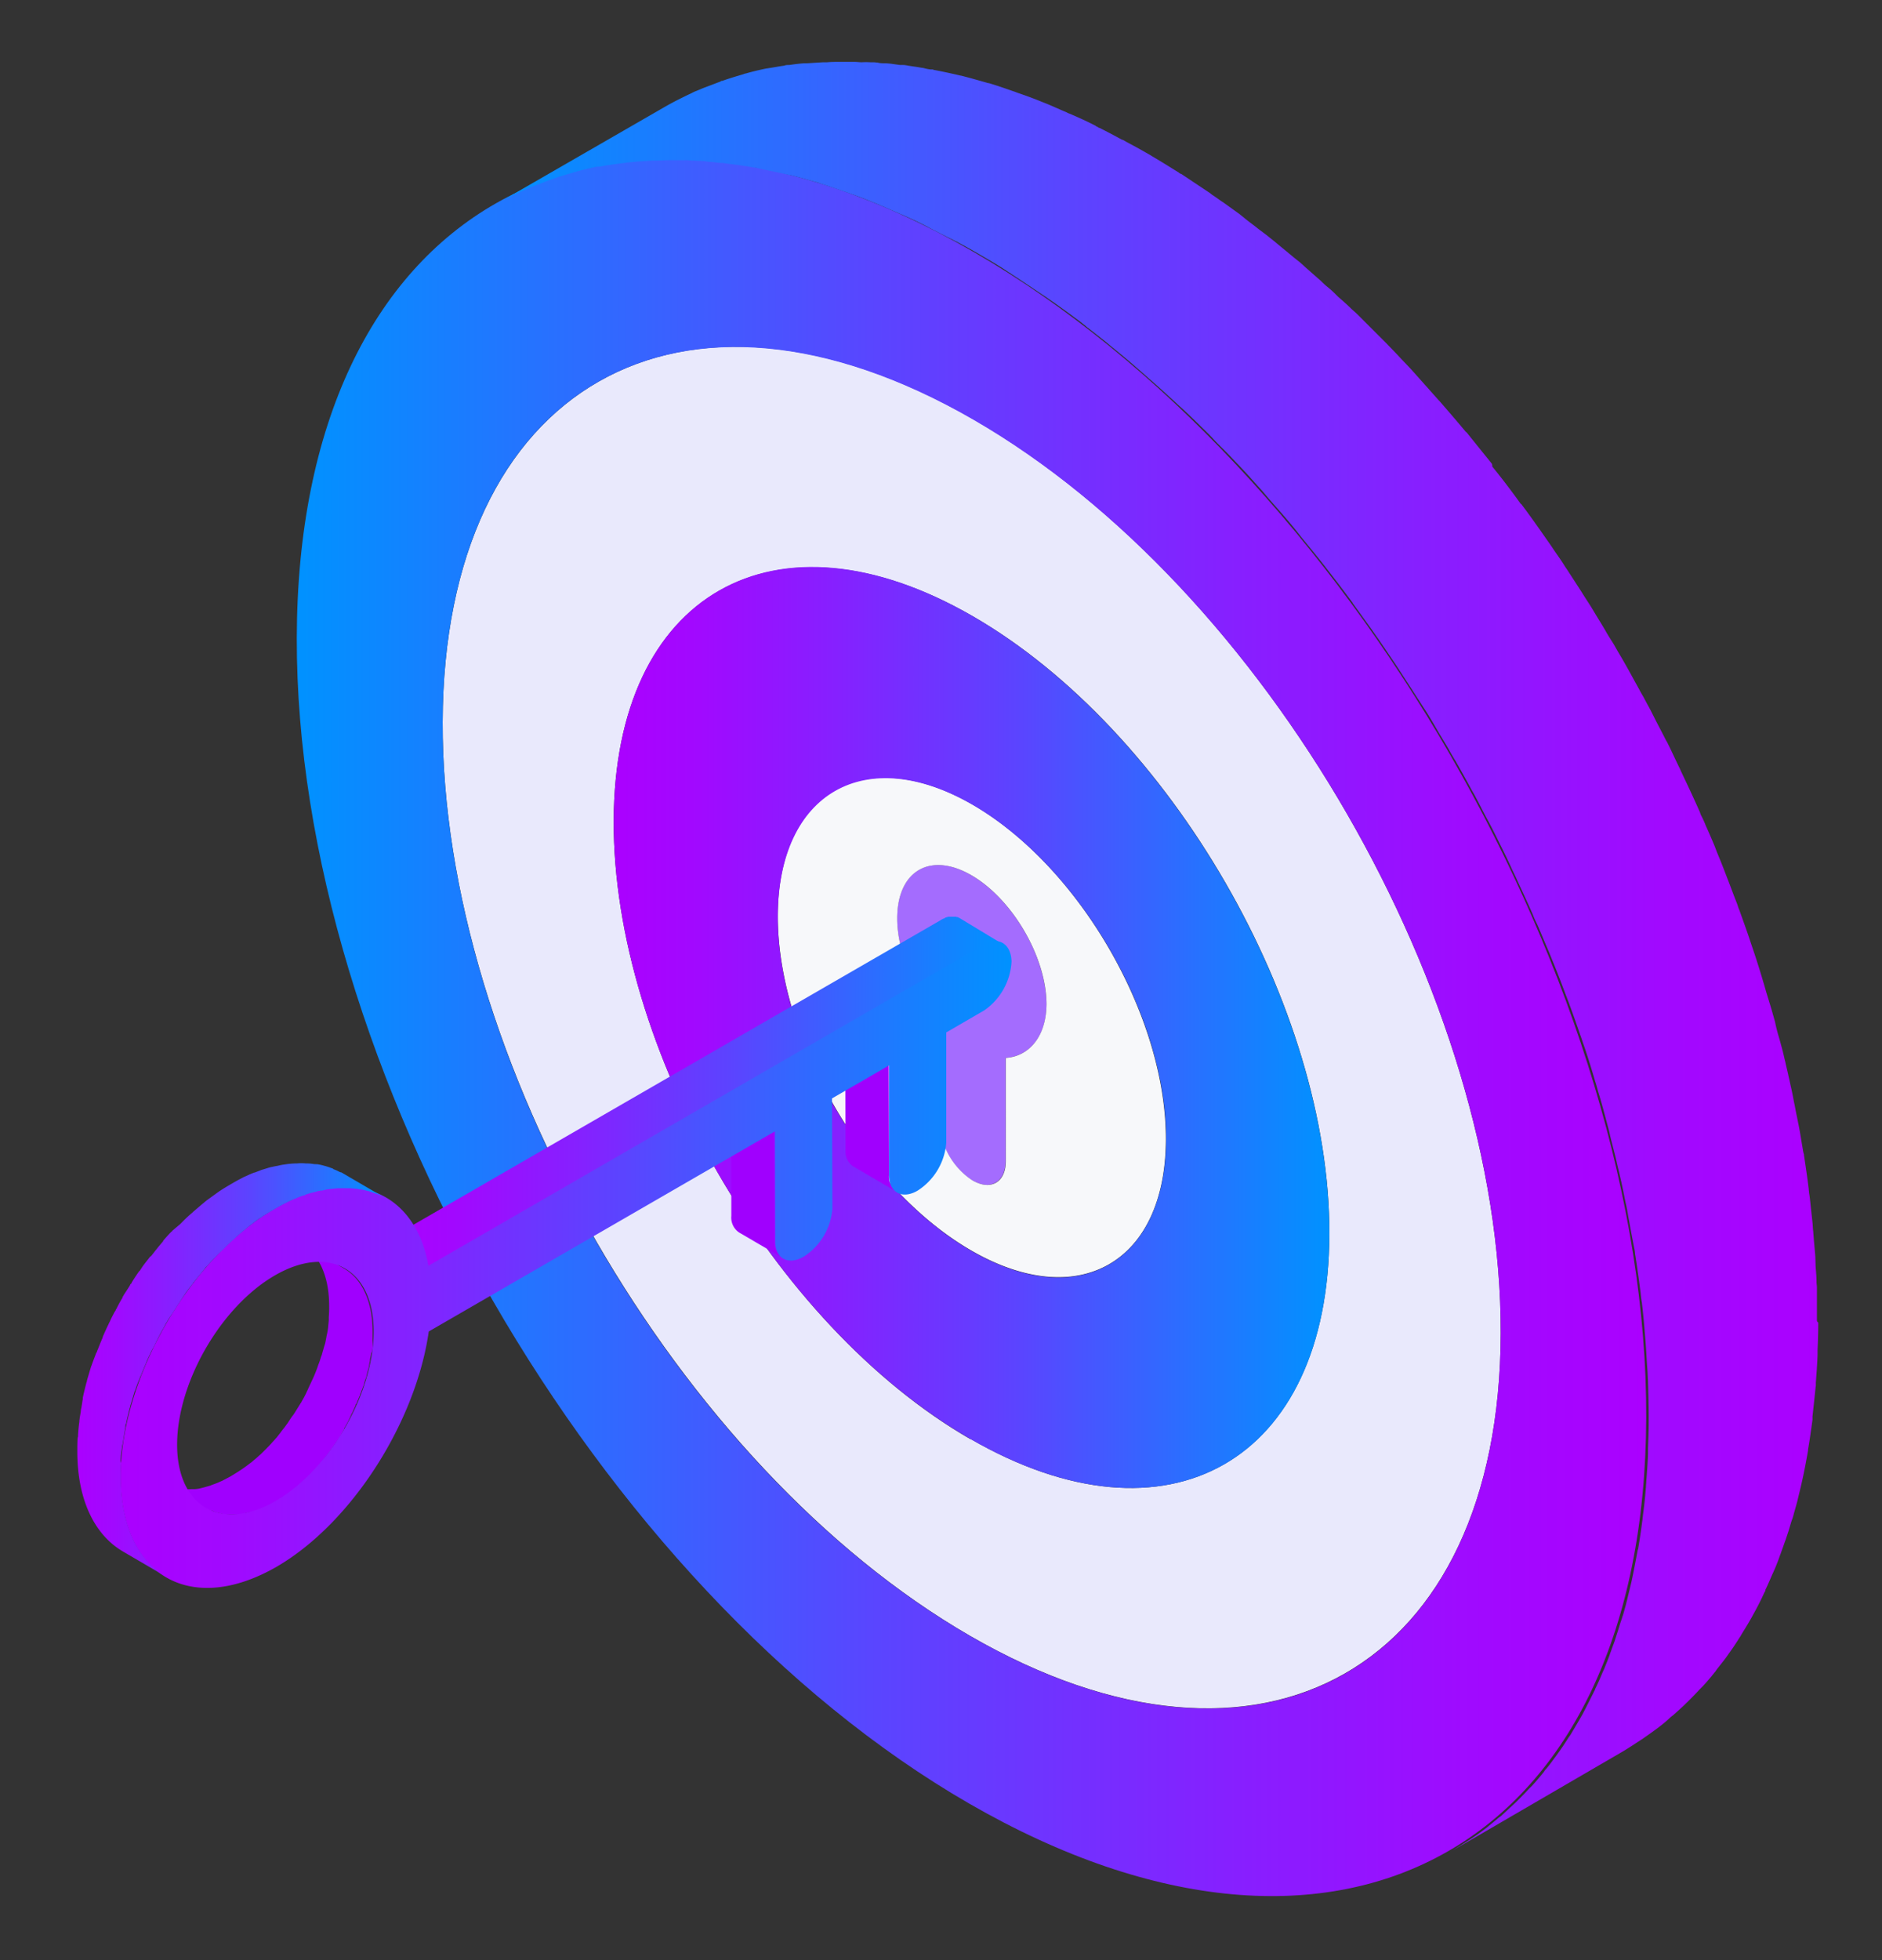
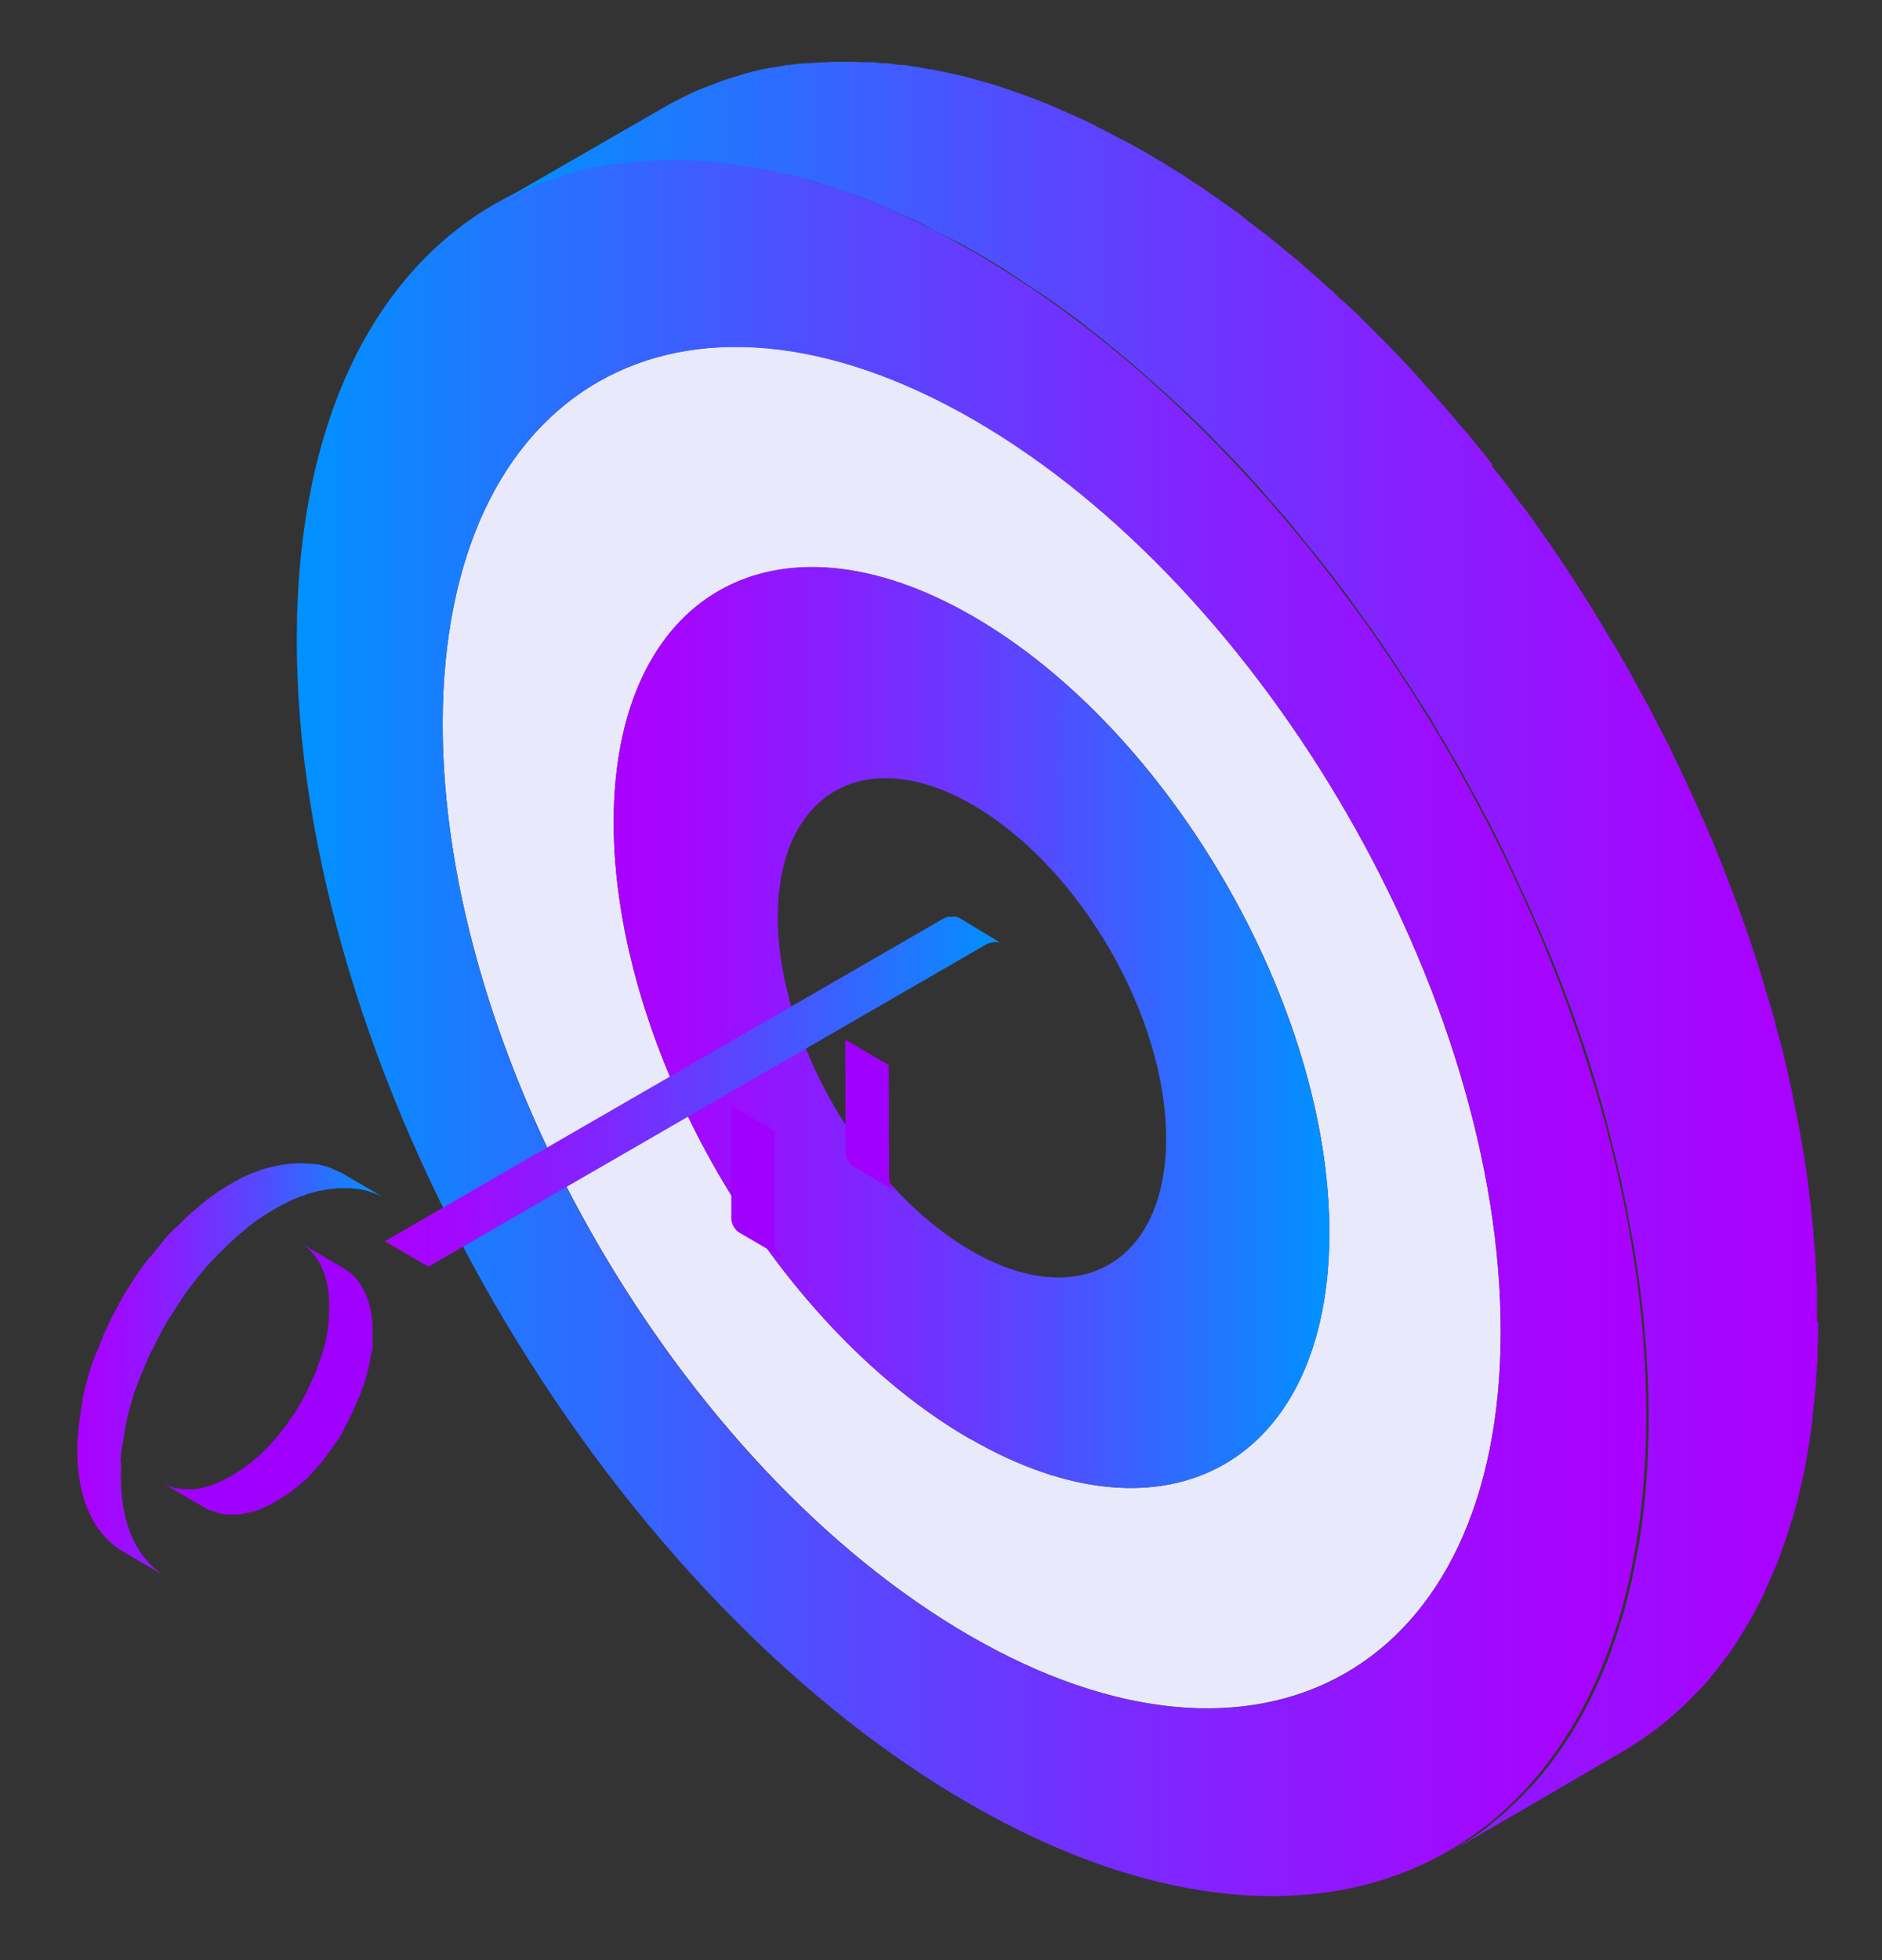
<svg xmlns="http://www.w3.org/2000/svg" xmlns:xlink="http://www.w3.org/1999/xlink" id="Layer_1" data-name="Layer 1" viewBox="0 0 296.46 308.59">
  <rect x="0" y="0" width="296.46" height="308.59" fill="#333333" stroke="none" />
  <defs>
    <style>.cls-1{fill:#a46cfe;}.cls-2{fill:#f7f8fa;}.cls-3{fill:#e9e9fc;}.cls-4{fill:url(#linear-gradient);}.cls-5{fill:url(#New_Gradient_Swatch_copy);}.cls-6{fill:url(#linear-gradient-2);}.cls-7{fill:#a000fe;}.cls-8{fill:url(#New_Gradient_Swatch_copy-2);}.cls-9{fill:url(#New_Gradient_Swatch_copy-3);}.cls-10{fill:url(#New_Gradient_Swatch_copy-4);}</style>
    <linearGradient id="linear-gradient" x1="46.75" y1="161.78" x2="259.32" y2="161.78" gradientUnits="userSpaceOnUse">
      <stop offset="0" stop-color="#0092ff" />
      <stop offset="0.14" stop-color="#1e79ff" />
      <stop offset="0.43" stop-color="#5a45ff" />
      <stop offset="0.69" stop-color="#8620ff" />
      <stop offset="0.88" stop-color="#a109ff" />
      <stop offset="1" stop-color="#ab00ff" />
    </linearGradient>
    <linearGradient id="New_Gradient_Swatch_copy" x1="96.67" y1="161.75" x2="209.41" y2="161.75" gradientUnits="userSpaceOnUse">
      <stop offset="0" stop-color="#ab00ff" />
      <stop offset="0.12" stop-color="#a109ff" />
      <stop offset="0.31" stop-color="#8620ff" />
      <stop offset="0.57" stop-color="#5a45ff" />
      <stop offset="0.86" stop-color="#1e79ff" />
      <stop offset="1" stop-color="#0092ff" />
    </linearGradient>
    <linearGradient id="linear-gradient-2" x1="78.03" y1="150.45" x2="286.37" y2="150.45" xlink:href="#linear-gradient" />
    <linearGradient id="New_Gradient_Swatch_copy-2" x1="60.62" y1="171.85" x2="157.94" y2="171.85" xlink:href="#New_Gradient_Swatch_copy" />
    <linearGradient id="New_Gradient_Swatch_copy-3" x1="19.01" y1="199.07" x2="159.33" y2="199.07" xlink:href="#New_Gradient_Swatch_copy" />
    <linearGradient id="New_Gradient_Swatch_copy-4" x1="12.1" y1="215.64" x2="60.57" y2="215.64" xlink:href="#New_Gradient_Swatch_copy" />
  </defs>
  <g id="Layer_1-2" data-name="Layer 1">
-     <path class="cls-1" d="M153,137.78c6.48,3.75,11.84,12.91,11.84,20.36,0,5.3-2.95,8.19-6.43,8.41l0,16.22c0,3.32-2.36,4.72-5.25,3.06a11.52,11.52,0,0,1-5.2-9.05l.06-16.23c-4-4.5-6.7-10.66-6.7-16C141.33,137.09,146.53,134,153,137.78Z" />
-   </g>
+     </g>
  <g id="Layer_1-3" data-name="Layer 1">
-     <path class="cls-2" d="M153.17,126.64C170,136.39,183.7,160,183.65,179.4S169.88,206.61,153,196.86s-30.53-33.37-30.48-52.76S136.25,116.9,153.17,126.64Zm5.25,39.91c3.48-.22,6.37-3.11,6.43-8.41,0-7.45-5.36-16.61-11.84-20.36s-11.68-.69-11.68,6.81c0,5.3,2.74,11.46,6.7,16L148,176.78a11.51,11.51,0,0,0,5.19,9.05c2.89,1.66,5.25.32,5.25-3.06V166.55" />
-   </g>
+     </g>
  <g id="Layer_1-4" data-name="Layer 1">
    <path class="cls-3" d="M153.33,66c46,26.56,83.18,91,83.07,143.85s-37.6,74.24-83.6,47.67-83.23-91-83.07-143.86S107.33,39.45,153.33,66Zm-.48,160.51c31.12,18,56.45,3.54,56.56-32.24S184.34,114.92,153.22,97s-56.45-3.53-56.55,32.25,25.06,79.37,56.18,97.31" />
  </g>
  <g id="Layer_1-5" data-name="Layer 1">
    <path class="cls-4" d="M153.39,39.67c58.69,33.9,106.15,116.06,105.93,183.49s-47.93,94.63-106.63,60.78S46.59,167.88,46.75,100.4,94.69,5.76,153.39,39.67Zm-.59,217.87c46,26.57,83.44,5.25,83.6-47.61s-37-117.29-83.07-143.86-83.44-5.3-83.6,47.61,37,117.3,83.07,143.86" />
  </g>
  <g id="Layer_1-6" data-name="Layer 1">
    <path class="cls-5" d="M153.22,97c31.12,18,56.29,61.54,56.19,97.32S184,244.47,152.85,226.53,96.56,165,96.67,129.22,122.11,79,153.22,97ZM153,196.91c16.87,9.75,30.58,1.93,30.69-17.46s-13.61-43-30.48-52.75-30.58-1.93-30.69,17.46,13.61,43,30.48,52.75" />
  </g>
  <g id="Layer_1-7" data-name="Layer 1">
    <path class="cls-6" d="M286.21,207.84v-.32c0-1.61,0-3.22,0-4.82,0-.32-.06-.59-.06-.91,0-.65-.05-1.29-.11-1.93s-.05-1.5-.1-2.3l-.16-1.77c-.06-.7-.11-1.34-.16-2-.06-.43-.06-.91-.11-1.34-.11-1-.22-2-.32-2.94-.06-.59-.11-1.13-.22-1.72,0-.21-.05-.37-.05-.58-.21-1.77-.48-3.54-.75-5.36v-.11A3.88,3.88,0,0,1,284,181c-.26-1.5-.48-3-.8-4.5l-.16-.8c-.16-.7-.27-1.45-.43-2.14-.16-.86-.32-1.72-.54-2.63-.1-.48-.21-1-.32-1.44-.16-.81-.37-1.56-.53-2.36-.16-.59-.27-1.18-.43-1.77s-.38-1.44-.59-2.14-.43-1.55-.59-2.36c-.11-.37-.21-.75-.32-1.12-.27-1-.59-2-.91-3.05-.21-.65-.38-1.34-.59-2l-.16-.54c-.54-1.82-1.12-3.64-1.77-5.52v0l-.16-.48c-.53-1.61-1.12-3.22-1.71-4.88a4.93,4.93,0,0,1-.27-.75c-.21-.58-.48-1.23-.7-1.82-.32-.85-.64-1.71-1-2.62-.21-.54-.43-1.13-.64-1.66-.27-.7-.54-1.34-.81-2-.21-.48-.37-1-.59-1.5-.42-1-.85-2-1.28-2.94a13.73,13.73,0,0,0-.7-1.55,2.61,2.61,0,0,1-.21-.54c-.75-1.71-1.55-3.43-2.36-5.14-.05-.06-.05-.16-.11-.22-.21-.48-.48-1-.69-1.5-.64-1.28-1.23-2.62-1.88-3.91a4.44,4.44,0,0,0-.32-.58c-.53-1.08-1.12-2.15-1.66-3.22-.43-.86-.85-1.71-1.34-2.57-.1-.21-.26-.48-.37-.7-.27-.53-.59-1-.86-1.55-.8-1.44-1.55-2.84-2.35-4.23-.33-.59-.65-1.12-1-1.71l-.64-1.13c-.43-.69-.86-1.34-1.23-2-.65-1.13-1.34-2.2-2-3.32-.59-1-1.24-1.93-1.83-2.9l-2.08-3.21c-.22-.37-.49-.7-.7-1.07-.54-.86-1.13-1.66-1.71-2.52-.38-.59-.81-1.18-1.18-1.71-1.23-1.77-2.52-3.59-3.81-5.3l-.05-.06h0l-.05,0c-1.45-2-2.95-4-4.5-5.89A1,1,0,0,0,235,73l-3.37-4.18-.64-.8-.06,0c-1.34-1.61-2.73-3.22-4.12-4.82l-.21-.22-1.29-1.45-2.62-2.94c-.16-.16-.33-.38-.49-.54-.59-.64-1.23-1.28-1.82-1.92s-1.34-1.4-2-2.09l-.75-.75-2-2-1.72-1.72c-.32-.32-.64-.59-1-.91-.69-.7-1.44-1.34-2.19-2-.48-.49-1-1-1.5-1.4s-.8-.69-1.18-1.07c-.75-.64-1.45-1.28-2.2-1.93-.42-.37-.85-.8-1.33-1.17s-1-.81-1.45-1.18c-.7-.59-1.45-1.18-2.14-1.77-.38-.32-.75-.59-1.13-.91-.59-.48-1.23-.91-1.82-1.39s-1.34-1-2-1.56l-.8-.64-2.47-1.77c-.59-.37-1.12-.8-1.71-1.17-.16-.11-.27-.22-.43-.33-1.5-1-3-2-4.5-3H186a.89.89,0,0,1-.32-.21c-1.4-.86-2.73-1.71-4.13-2.52-.32-.21-.69-.42-1-.59-1-.58-2.09-1.17-3.11-1.71-.11-.05-.16-.11-.27-.16a1.67,1.67,0,0,0-.48-.21c-1.18-.65-2.3-1.24-3.48-1.83-.16,0-.27-.16-.43-.21s-.11-.05-.16-.11c-1.23-.64-2.52-1.23-3.75-1.76-.11-.06-.27-.11-.37-.16a1.94,1.94,0,0,1-.49-.22c-1.28-.53-2.51-1.12-3.8-1.61h0c-1.28-.53-2.57-1-3.86-1.44-.16-.06-.32-.11-.42-.16s-.22-.06-.33-.11c-1.23-.43-2.46-.86-3.69-1.23,0,0-.16-.05-.22-.05s-.26-.06-.42-.11c-1.34-.38-2.63-.75-3.91-1.07h-.06c-1.34-.32-2.62-.59-4-.86a.92.92,0,0,1-.38-.11c-.1,0-.26,0-.37,0a6.78,6.78,0,0,1-1.07-.22c-.43-.05-.91-.16-1.34-.21l-1.07-.16a4.52,4.52,0,0,0-.8-.11c-.17,0-.33,0-.49,0l-1.17-.16a10.38,10.38,0,0,0-1.24-.11c-.37,0-.75,0-1.12-.11-.22,0-.43-.05-.7-.05h-.48a12,12,0,0,0-1.34,0c-.37,0-.75-.06-1.12-.06h-2.36c-.64,0-1.29,0-1.93.06h-.64l-2.52.16H127c-.1,0-.21,0-.32,0-.8.06-1.6.16-2.35.27-.27,0-.54,0-.81.11-.8.1-1.55.26-2.3.37-.11,0-.21.05-.32.05h-.05c-1.13.22-2.25.49-3.38.81-.16,0-.32.11-.53.16-1.08.32-2.15.64-3.16,1-.11,0-.22,0-.27.1l-.43.16-1.29.49-.85.32c-.43.16-.86.37-1.29.53a5.8,5.8,0,0,0-.8.38c-.48.21-.91.43-1.34.64l-.64.32c-.65.32-1.34.7-2,1.07L78,32.22c.64-.37,1.28-.75,2-1.07l.64-.32L82,30.19a5.9,5.9,0,0,0,.81-.38,12.8,12.8,0,0,1,1.28-.53l.86-.32,1.28-.49c.22-.1.49-.16.75-.26,1-.38,2.09-.7,3.16-1a4,4,0,0,1,.54-.16c1.12-.32,2.25-.59,3.37-.81.11,0,.27,0,.38,0,.75-.16,1.55-.27,2.3-.37.27-.06.54-.06.8-.11.81-.11,1.56-.22,2.36-.27.16,0,.27-.05.43-.05l2.52-.16h.64c.64,0,1.28-.06,1.93-.06h2.35a7.14,7.14,0,0,1,1.13.06c.43,0,.91.05,1.34.05a8,8,0,0,1,1.18.11c.37.05.75.05,1.12.1a8.52,8.52,0,0,0,1.23.11l1.18.16,1.29.16,1.07.16c.43.06.91.16,1.34.22a7,7,0,0,1,1.07.21l.75.16c1.28.27,2.62.54,4,.86h.11c1.28.32,2.62.7,3.91,1.07a3.19,3.19,0,0,1,.64.21c1.23.38,2.46.81,3.7,1.24.26.1.53.16.75.26,1.28.43,2.57.91,3.85,1.45h0c1.23.48,2.52,1.07,3.8,1.61.27.1.54.26.86.37,1.23.54,2.52,1.13,3.75,1.77a6.29,6.29,0,0,1,.59.32c1.12.59,2.3,1.18,3.48,1.77.27.11.48.27.75.37,1,.54,2.09,1.13,3.11,1.72,1.71,1,3.48,2,5.19,3.16a.89.89,0,0,1,.32.21c1.66,1.07,3.32,2.2,5,3.32.59.38,1.13.8,1.72,1.18,1.12.8,2.19,1.55,3.32,2.41.69.48,1.34,1,2,1.55,1,.75,2,1.56,2.95,2.31.69.59,1.44,1.17,2.14,1.76.91.75,1.87,1.56,2.78,2.36.75.64,1.45,1.29,2.2,1.93.91.8,1.82,1.6,2.73,2.46.75.64,1.45,1.34,2.2,2,.91.85,1.82,1.71,2.73,2.62.64.64,1.34,1.29,2,2,.91,1,1.87,1.88,2.78,2.84.59.64,1.24,1.29,1.83,1.93,1.07,1.12,2.08,2.3,3.16,3.48L200,78.66c1.45,1.66,3,3.37,4.34,5.08l.64.81c1.23,1.5,2.41,2.94,3.59,4.44,1.5,1.93,3,3.86,4.45,5.84,0,0,.05,0,.05.11h0c1.28,1.77,2.57,3.53,3.8,5.3.43.59.8,1.18,1.18,1.71.8,1.18,1.61,2.36,2.41,3.59l2.09,3.22c.64,1,1.23,1.92,1.87,2.89s1.34,2.19,2,3.32,1.29,2.09,1.88,3.16c.32.59.64,1.12,1,1.71.81,1.4,1.61,2.84,2.36,4.23.27.54.59,1,.86,1.56.59,1.07,1.12,2.19,1.71,3.26s1.13,2.15,1.66,3.22c.75,1.5,1.5,3,2.2,4.55.21.48.48,1,.69,1.45.91,2,1.82,3.91,2.68,5.89a14.59,14.59,0,0,0,.7,1.55c.64,1.45,1.23,2.95,1.87,4.39.27.7.54,1.34.81,2,.58,1.44,1.12,2.84,1.66,4.28.21.59.48,1.23.69,1.82.7,1.88,1.34,3.75,2,5.63l.16.48c.7,2,1.34,4.07,1.93,6.1.22.65.38,1.34.59,2,.43,1.39.8,2.83,1.18,4.23.21.8.43,1.55.59,2.35.32,1.34.69,2.63,1,4,.16.75.38,1.55.54,2.3.32,1.34.59,2.73.86,4.07.16.7.32,1.45.42,2.14.32,1.77.65,3.54,1,5.3a4.57,4.57,0,0,1,.1.75c.33,2,.59,4,.86,6,.06.59.11,1.13.22,1.72.16,1.44.32,2.89.42,4.28.06.7.11,1.39.16,2,.11,1.34.17,2.73.27,4.07.06.64.06,1.28.11,1.93.05,1.92.11,3.8.11,5.73v.64c0,1.44-.06,2.89-.11,4.34v.75c-.05,1.5-.16,2.94-.27,4.34,0,.26-.05.58-.05.85q-.17,2.25-.48,4.5c0,.22-.06.38-.06.59-.21,1.61-.43,3.16-.69,4.66a.18.18,0,0,1-.06.16c-.32,1.71-.64,3.43-1,5.09h0l-.65,2.68c-.05.26-.16.59-.21.85-.16.59-.32,1.18-.48,1.72-.11.26-.16.53-.27.8-.22.64-.38,1.23-.59,1.87l-.32,1c-.16.53-.38,1.07-.59,1.66-.11.32-.22.59-.32.91-.27.75-.59,1.5-.86,2.2-.11.21-.16.37-.27.58-.37.91-.75,1.77-1.18,2.63,0,.16-.16.32-.21.48-.59,1.18-1.18,2.36-1.77,3.48h0c-.64,1.13-1.28,2.2-1.92,3.27-.11.11-.17.27-.27.37-.54.86-1.07,1.66-1.66,2.47l-.38.53c-.53.7-1,1.4-1.55,2a1.64,1.64,0,0,0-.27.37c-.59.75-1.23,1.5-1.87,2.2l-.49.48c-.58.64-1.17,1.23-1.82,1.88l-.26.26-2.09,1.93a2.09,2.09,0,0,1-.54.43c-.69.59-1.34,1.12-2,1.66-.06.05-.11.11-.16.11-.75.59-1.5,1.12-2.25,1.6a6.06,6.06,0,0,1-.59.38c-.81.53-1.56,1-2.36,1.5h0l26.89-15.64c.8-.48,1.6-1,2.35-1.5.22-.11.38-.27.59-.37.75-.54,1.56-1.08,2.25-1.61.06,0,.11-.11.16-.11.7-.53,1.39-1.07,2-1.66a4.93,4.93,0,0,1,.53-.43c.7-.64,1.4-1.23,2.09-1.93l.27-.26c.59-.59,1.23-1.23,1.82-1.88l.48-.48c.65-.7,1.29-1.45,1.88-2.2a1.84,1.84,0,0,0,.27-.37c.53-.7,1.07-1.34,1.55-2,.11-.16.27-.37.37-.53.59-.8,1.13-1.61,1.66-2.46.06-.06.06-.11.11-.17s.11-.16.16-.26c.64-1.07,1.34-2.15,1.93-3.27h0c.64-1.13,1.23-2.3,1.77-3.48.05-.11.1-.16.16-.27a.2.2,0,0,0,0-.16c.43-.86.8-1.77,1.18-2.62.11-.22.16-.38.27-.59.32-.75.59-1.45.85-2.2.06-.16.11-.27.16-.43l.17-.48c.21-.54.37-1.07.58-1.61l.33-1c.21-.59.37-1.23.58-1.88.06-.21.17-.42.22-.64,0-.05.05-.1.05-.16.16-.59.32-1.18.48-1.71.06-.27.17-.59.22-.86.21-.86.43-1.77.64-2.68h0c.38-1.66.7-3.37,1-5.09v-.16c.27-1.5.48-3.1.7-4.66,0-.1,0-.26,0-.37V223q.24-2.17.48-4.5c0-.16.05-.27.05-.43v-.43c.11-1.45.22-2.89.27-4.34v-.75c.06-1.44.11-2.89.11-4.34A.43.43,0,0,1,286.21,207.84Z" />
  </g>
  <g id="Layer_1-8" data-name="Layer 1">
    <path class="cls-7" d="M140.05,185,140,167.67l-6.86-4,.05,17.35a2.83,2.83,0,0,0,1.24,2.62l6.85,4A2.85,2.85,0,0,1,140.05,185Z" />
  </g>
  <g id="Layer_1-9" data-name="Layer 1">
    <path class="cls-7" d="M122.05,195.41l0-17.35-6.85-4,0,17.35a2.83,2.83,0,0,0,1.23,2.62l6.86,4A2.86,2.86,0,0,1,122.05,195.41Z" />
  </g>
  <g id="Layer_1-10" data-name="Layer 1">
    <path class="cls-8" d="M151.08,144.48h0c-.1,0-.16-.11-.27-.11h-.1a.18.18,0,0,1-.11-.05h-1.18a.2.2,0,0,0-.16.05h-.11a.05.05,0,0,0-.05.06c-.11,0-.21,0-.27.1s-.05,0-.1.06h-.06a2.27,2.27,0,0,0-.48.26L60.62,195.41l6.86,4,87.57-50.56c.16-.11.32-.16.48-.27s.1-.05.16-.05.21-.06.27-.11.1,0,.21,0a.18.18,0,0,0,.16-.06.37.37,0,0,0,.22-.05H157a.54.54,0,0,1,.27.05h.1c.06,0,.16.06.22.06h0a1,1,0,0,1,.27.16Z" />
  </g>
  <g id="Layer_1-11" data-name="Layer 1">
    <path class="cls-7" d="M58.64,212.61a3.43,3.43,0,0,0,.06-.75c0-.17,0-.38,0-.54,0-.59,0-1.12,0-1.71,0-3.65-1-6.48-2.62-8.36a7.55,7.55,0,0,0-1.88-1.55l-6.85-4c2.78,1.61,4.5,5,4.5,9.91a17,17,0,0,1-.06,1.72c0,.16,0,.37,0,.53L51.68,209a8.82,8.82,0,0,1-.22,1.23c-.05.27-.1.59-.16.86a4.12,4.12,0,0,1-.21.8L50.77,213a3.32,3.32,0,0,1-.22.65,10.52,10.52,0,0,1-.42,1.23l-.16.48c-.22.59-.43,1.12-.7,1.71-.05.06-.05.16-.11.22-.21.48-.48,1-.69,1.5-.06.16-.17.32-.22.48a15.75,15.75,0,0,1-.75,1.39c0,.11-.11.16-.16.27l-1,1.61a4.37,4.37,0,0,1-.32.43c-.27.37-.49.75-.75,1.12-.17.21-.27.38-.43.59s-.48.59-.7.91l-.59.75c-.21.21-.37.43-.59.64-.32.38-.69.75-1,1.07l-.65.65a5.08,5.08,0,0,1-.53.48c-.27.27-.59.53-.86.75a4.06,4.06,0,0,1-.54.43c-.32.26-.64.48-1,.75l-.48.32c-.48.32-1,.64-1.45.91s-1,.53-1.39.75l-.38.16c-.42.21-.91.37-1.33.53-.06,0-.06,0-.11.06l-1.13.32-.64.16a4.4,4.4,0,0,1-.8.11c-.16,0-.32,0-.48,0a7,7,0,0,1-1,0H29a3.94,3.94,0,0,1-1.12-.16c-.11,0-.16,0-.27,0a5.69,5.69,0,0,1-.86-.27c-.1-.06-.16-.06-.26-.11-.38-.16-.7-.32-1-.48l6.85,4c.06,0,.06.06.11.06a5.82,5.82,0,0,0,.81.37c.05,0,.1,0,.16,0s.16.06.26.11l.43.16c.16.06.32.06.43.11s.16.05.27.05a.18.18,0,0,1,.16.06,6.31,6.31,0,0,0,.91.1h1.28c.17,0,.33-.05.49-.05a1.3,1.3,0,0,0,.43,0,1.11,1.11,0,0,0,.37-.11l.64-.16a.74.74,0,0,1,.32,0c.27-.06.54-.17.75-.22s.06,0,.11-.05a8.44,8.44,0,0,0,1-.38c.1-.05.26-.1.37-.16l.38-.16a10.88,10.88,0,0,0,1.39-.75c.48-.27,1-.59,1.5-.91l.48-.32a10.47,10.47,0,0,0,1-.75c.16-.16.38-.27.54-.43s.59-.48.86-.75.37-.32.53-.48l.32-.32a2.07,2.07,0,0,0,.32-.38,14.48,14.48,0,0,0,1-1.07,2,2,0,0,0,.32-.37c.11-.11.16-.22.27-.32a4.75,4.75,0,0,0,.59-.75c.11-.16.27-.33.37-.49s.22-.26.33-.42.26-.38.42-.59a3.58,3.58,0,0,0,.27-.38c.16-.21.32-.48.48-.69a2.29,2.29,0,0,1,.33-.43c.05-.06.1-.11.1-.16L54.2,225c0-.05,0-.05,0-.11s.11-.16.16-.26c.16-.33.38-.65.54-1a3.47,3.47,0,0,1,.21-.43c.05-.16.16-.32.21-.48s.17-.27.22-.43c.16-.37.32-.69.48-1.07,0-.05,0-.16.11-.21V221c.21-.48.37-.91.59-1.39,0-.11,0-.16.1-.27l.16-.48c.11-.21.17-.48.27-.69s.11-.38.16-.54a3.24,3.24,0,0,1,.22-.64,1.07,1.07,0,0,0,.1-.38c.06-.21.11-.48.17-.69s.16-.54.21-.81c0-.1.05-.16.05-.27s.06-.37.11-.58c0-.43.16-.81.21-1.24A2,2,0,0,0,58.64,212.61Z" />
  </g>
  <g id="Layer_1-12" data-name="Layer 1">
-     <path class="cls-9" d="M155,148.71c2.36-1.39,4.29-.05,4.34,2.68a10,10,0,0,1-4.28,7.66l-6,3.48,0,17.35a9.86,9.86,0,0,1-4.5,7.55c-2.35,1.4-4.5.38-4.5-2.35l0-17.36-9,5.2.06,17.35a9.86,9.86,0,0,1-4.5,7.55c-2.36,1.4-4.5.38-4.5-2.35l-.06-17.36-54.52,31.5c-2,14.08-12,30.1-24,37.06C30,254.43,19.06,248.06,19,232.58S29.88,198,43.38,190.22c12-7,22.06-2.68,24.1,9.05ZM43.43,236.28c8.52-4.93,15.43-16.87,15.43-26.67s-7-13.77-15.54-8.84S27.9,217.64,27.9,227.44s7,13.77,15.53,8.84" />
-   </g>
+     </g>
  <g id="Layer_1-13" data-name="Layer 1">
-     <path class="cls-10" d="M19,230c0-.7.11-1.39.21-2.09a2.45,2.45,0,0,1,.11-.59c.05-.32.11-.64.16-1,.05-.21.05-.43.11-.64l.16-1c0-.16,0-.38.11-.54.16-.8.37-1.66.58-2.46.06-.16.06-.27.11-.43.22-.7.43-1.45.64-2.14,0-.06,0-.11.06-.11a21.42,21.42,0,0,1,.75-2,2,2,0,0,1,.21-.48c.22-.59.48-1.18.75-1.82,0,0,.06-.11.06-.16.26-.64.58-1.29.85-1.87.11-.17.16-.33.27-.49.27-.48.48-1,.75-1.5.05-.16.16-.26.21-.42.33-.65.7-1.24,1-1.83l.22-.37c.32-.54.64-1,1-1.55.11-.16.16-.27.27-.43l1.23-1.88c.05-.1.16-.21.21-.32a23.34,23.34,0,0,1,1.4-1.87c0-.06,0-.11.1-.16.59-.75,1.24-1.5,1.82-2.25a.91.91,0,0,1,.22-.22c.37-.43.8-.91,1.23-1.34.05,0,.11-.16.21-.21.33-.38.7-.7,1.08-1.07l.32-.32c.53-.54,1.12-1.07,1.66-1.56l.1-.1c.59-.54,1.18-1,1.77-1.5.11-.11.22-.16.32-.27.59-.43,1.18-.91,1.77-1.29.11,0,.22-.16.32-.21.64-.43,1.29-.8,1.93-1.18s1.07-.59,1.55-.86a3.47,3.47,0,0,0,.43-.21c.38-.21.81-.37,1.18-.54.11,0,.27-.1.38-.16.37-.16.69-.26,1-.37.11,0,.22,0,.27-.11a10.42,10.42,0,0,1,1.29-.37c.26-.06.53-.16.8-.22.11,0,.21-.05.32-.05.38,0,.75-.16,1.13-.21s1.07-.11,1.6-.17h2c.38.06.75.06,1.13.11.11,0,.21.06.32.06a10.78,10.78,0,0,1,1.23.26H58c.37.11.75.27,1.12.38a.82.82,0,0,0,.32.11c.32.16.59.26.91.42a1.47,1.47,0,0,1,.27.16l-6.86-4a.17.17,0,0,1-.1,0,.19.19,0,0,0-.16-.06,6.15,6.15,0,0,0-.91-.42c-.06,0-.11-.06-.16-.11s-.11-.06-.17-.06a9.78,9.78,0,0,0-1.12-.37h0a8.88,8.88,0,0,0-1.23-.27.19.19,0,0,1-.16,0h-.22a7.08,7.08,0,0,0-1.12-.11h-.22a6.93,6.93,0,0,0-1.44,0h-.32a14.63,14.63,0,0,0-1.61.16h0a8.86,8.86,0,0,0-1.12.22c-.11,0-.22.05-.33.05l-.75.16h0c-.43.11-.86.27-1.28.38-.11.05-.22.05-.27.1l-1,.38a.22.22,0,0,0-.11,0c-.1.05-.16.11-.27.11l-1.17.53a3.4,3.4,0,0,0-.43.22c-.54.27-1,.53-1.55.85s-1.29.75-1.93,1.18c-.11.06-.22.16-.32.22l-1.77,1.28c-.11.11-.22.16-.32.27-.59.48-1.18,1-1.77,1.5l-.11.11a22.06,22.06,0,0,0-1.66,1.55l-.16.16-.11.11L27.2,193.7c-.05.05-.1.16-.21.21-.43.43-.8.86-1.23,1.34,0,.06-.06.06-.06.11s-.05.11-.1.16c-.65.75-1.24,1.5-1.82,2.25l-.06,0-.11.11c-.48.64-1,1.23-1.39,1.87a1.77,1.77,0,0,1-.16.22s0,.11-.11.11c-.42.59-.85,1.23-1.23,1.87,0,.05,0,.11-.1.16s-.11.16-.17.27c-.32.53-.64,1-1,1.55,0,.11-.11.16-.16.27a.22.22,0,0,1,0,.11c-.38.59-.7,1.23-1,1.82,0,0-.05,0-.05.11a1.17,1.17,0,0,1-.17.26c-.26.49-.53,1-.75,1.5l-.16.32c-.05.06-.05.16-.1.22-.32.64-.59,1.28-.86,1.87v.06s-.05.1-.05.16c-.27.59-.49,1.18-.75,1.82-.06.11-.06.16-.11.27s0,.16-.11.21c-.27.7-.53,1.39-.75,2v0c0,.05,0,.05-.05.11-.22.69-.43,1.44-.64,2.14,0,.11-.06.16-.06.27a.22.22,0,0,1-.05.16c-.21.8-.43,1.66-.59,2.46,0,0,0,.16,0,.21s-.06.22-.06.33l-.16,1a2.84,2.84,0,0,0-.1.64l-.17,1c0,.16-.05.32-.05.48v.11c-.11.69-.16,1.39-.21,2.08a.91.91,0,0,1-.06.43c-.05.7-.05,1.45-.05,2.15,0,7.71,2.78,13.17,7.18,15.74l6.85,4c-4.44-2.57-7.17-8-7.17-15.74,0-.7,0-1.39.05-2.14Z" />
+     <path class="cls-10" d="M19,230c0-.7.11-1.39.21-2.09a2.45,2.45,0,0,1,.11-.59c.05-.32.11-.64.16-1,.05-.21.05-.43.11-.64l.16-1c0-.16,0-.38.11-.54.16-.8.37-1.66.58-2.46.06-.16.06-.27.11-.43.22-.7.43-1.45.64-2.14,0-.06,0-.11.06-.11a21.42,21.42,0,0,1,.75-2,2,2,0,0,1,.21-.48c.22-.59.48-1.18.75-1.82,0,0,.06-.11.06-.16.26-.64.58-1.29.85-1.87.11-.17.16-.33.27-.49.27-.48.48-1,.75-1.5.05-.16.16-.26.21-.42.33-.65.7-1.24,1-1.83l.22-.37c.32-.54.64-1,1-1.55.11-.16.16-.27.27-.43l1.23-1.88c.05-.1.16-.21.21-.32a23.34,23.34,0,0,1,1.4-1.87c0-.06,0-.11.1-.16.59-.75,1.24-1.5,1.82-2.25a.91.91,0,0,1,.22-.22c.37-.43.8-.91,1.23-1.34.05,0,.11-.16.21-.21.33-.38.7-.7,1.08-1.07l.32-.32c.53-.54,1.12-1.07,1.66-1.56l.1-.1c.59-.54,1.18-1,1.77-1.5.11-.11.22-.16.32-.27.59-.43,1.18-.91,1.77-1.29.11,0,.22-.16.32-.21.64-.43,1.29-.8,1.93-1.18s1.07-.59,1.55-.86a3.47,3.47,0,0,0,.43-.21c.38-.21.81-.37,1.18-.54.11,0,.27-.1.38-.16.37-.16.69-.26,1-.37.11,0,.22,0,.27-.11a10.42,10.42,0,0,1,1.29-.37c.26-.06.53-.16.8-.22.11,0,.21-.05.32-.05.38,0,.75-.16,1.13-.21s1.07-.11,1.6-.17h2c.38.06.75.06,1.13.11.11,0,.21.06.32.06a10.78,10.78,0,0,1,1.23.26c.37.11.75.27,1.12.38a.82.82,0,0,0,.32.11c.32.16.59.26.91.42a1.47,1.47,0,0,1,.27.16l-6.86-4a.17.17,0,0,1-.1,0,.19.19,0,0,0-.16-.06,6.15,6.15,0,0,0-.91-.42c-.06,0-.11-.06-.16-.11s-.11-.06-.17-.06a9.78,9.78,0,0,0-1.12-.37h0a8.88,8.88,0,0,0-1.23-.27.19.19,0,0,1-.16,0h-.22a7.08,7.08,0,0,0-1.12-.11h-.22a6.93,6.93,0,0,0-1.44,0h-.32a14.63,14.63,0,0,0-1.61.16h0a8.86,8.86,0,0,0-1.12.22c-.11,0-.22.05-.33.05l-.75.16h0c-.43.11-.86.27-1.28.38-.11.05-.22.05-.27.1l-1,.38a.22.22,0,0,0-.11,0c-.1.05-.16.11-.27.11l-1.17.53a3.4,3.4,0,0,0-.43.22c-.54.27-1,.53-1.55.85s-1.29.75-1.93,1.18c-.11.06-.22.16-.32.22l-1.77,1.28c-.11.11-.22.16-.32.27-.59.48-1.18,1-1.77,1.5l-.11.11a22.06,22.06,0,0,0-1.66,1.55l-.16.16-.11.11L27.2,193.7c-.05.05-.1.16-.21.21-.43.43-.8.86-1.23,1.34,0,.06-.06.06-.06.11s-.05.11-.1.16c-.65.75-1.24,1.5-1.82,2.25l-.06,0-.11.11c-.48.64-1,1.23-1.39,1.87a1.77,1.77,0,0,1-.16.22s0,.11-.11.11c-.42.59-.85,1.23-1.23,1.87,0,.05,0,.11-.1.16s-.11.16-.17.27c-.32.53-.64,1-1,1.55,0,.11-.11.16-.16.27a.22.22,0,0,1,0,.11c-.38.59-.7,1.23-1,1.82,0,0-.05,0-.05.11a1.17,1.17,0,0,1-.17.26c-.26.49-.53,1-.75,1.5l-.16.32c-.05.06-.05.16-.1.22-.32.64-.59,1.28-.86,1.87v.06s-.05.1-.05.16c-.27.59-.49,1.18-.75,1.82-.06.11-.06.16-.11.27s0,.16-.11.21c-.27.7-.53,1.39-.75,2v0c0,.05,0,.05-.05.11-.22.69-.43,1.44-.64,2.14,0,.11-.06.16-.06.27a.22.22,0,0,1-.05.16c-.21.8-.43,1.66-.59,2.46,0,0,0,.16,0,.21s-.06.22-.06.33l-.16,1a2.84,2.84,0,0,0-.1.64l-.17,1c0,.16-.05.32-.05.48v.11c-.11.69-.16,1.39-.21,2.08a.91.91,0,0,1-.06.43c-.05.7-.05,1.45-.05,2.15,0,7.71,2.78,13.17,7.18,15.74l6.85,4c-4.44-2.57-7.17-8-7.17-15.74,0-.7,0-1.39.05-2.14Z" />
  </g>
</svg>